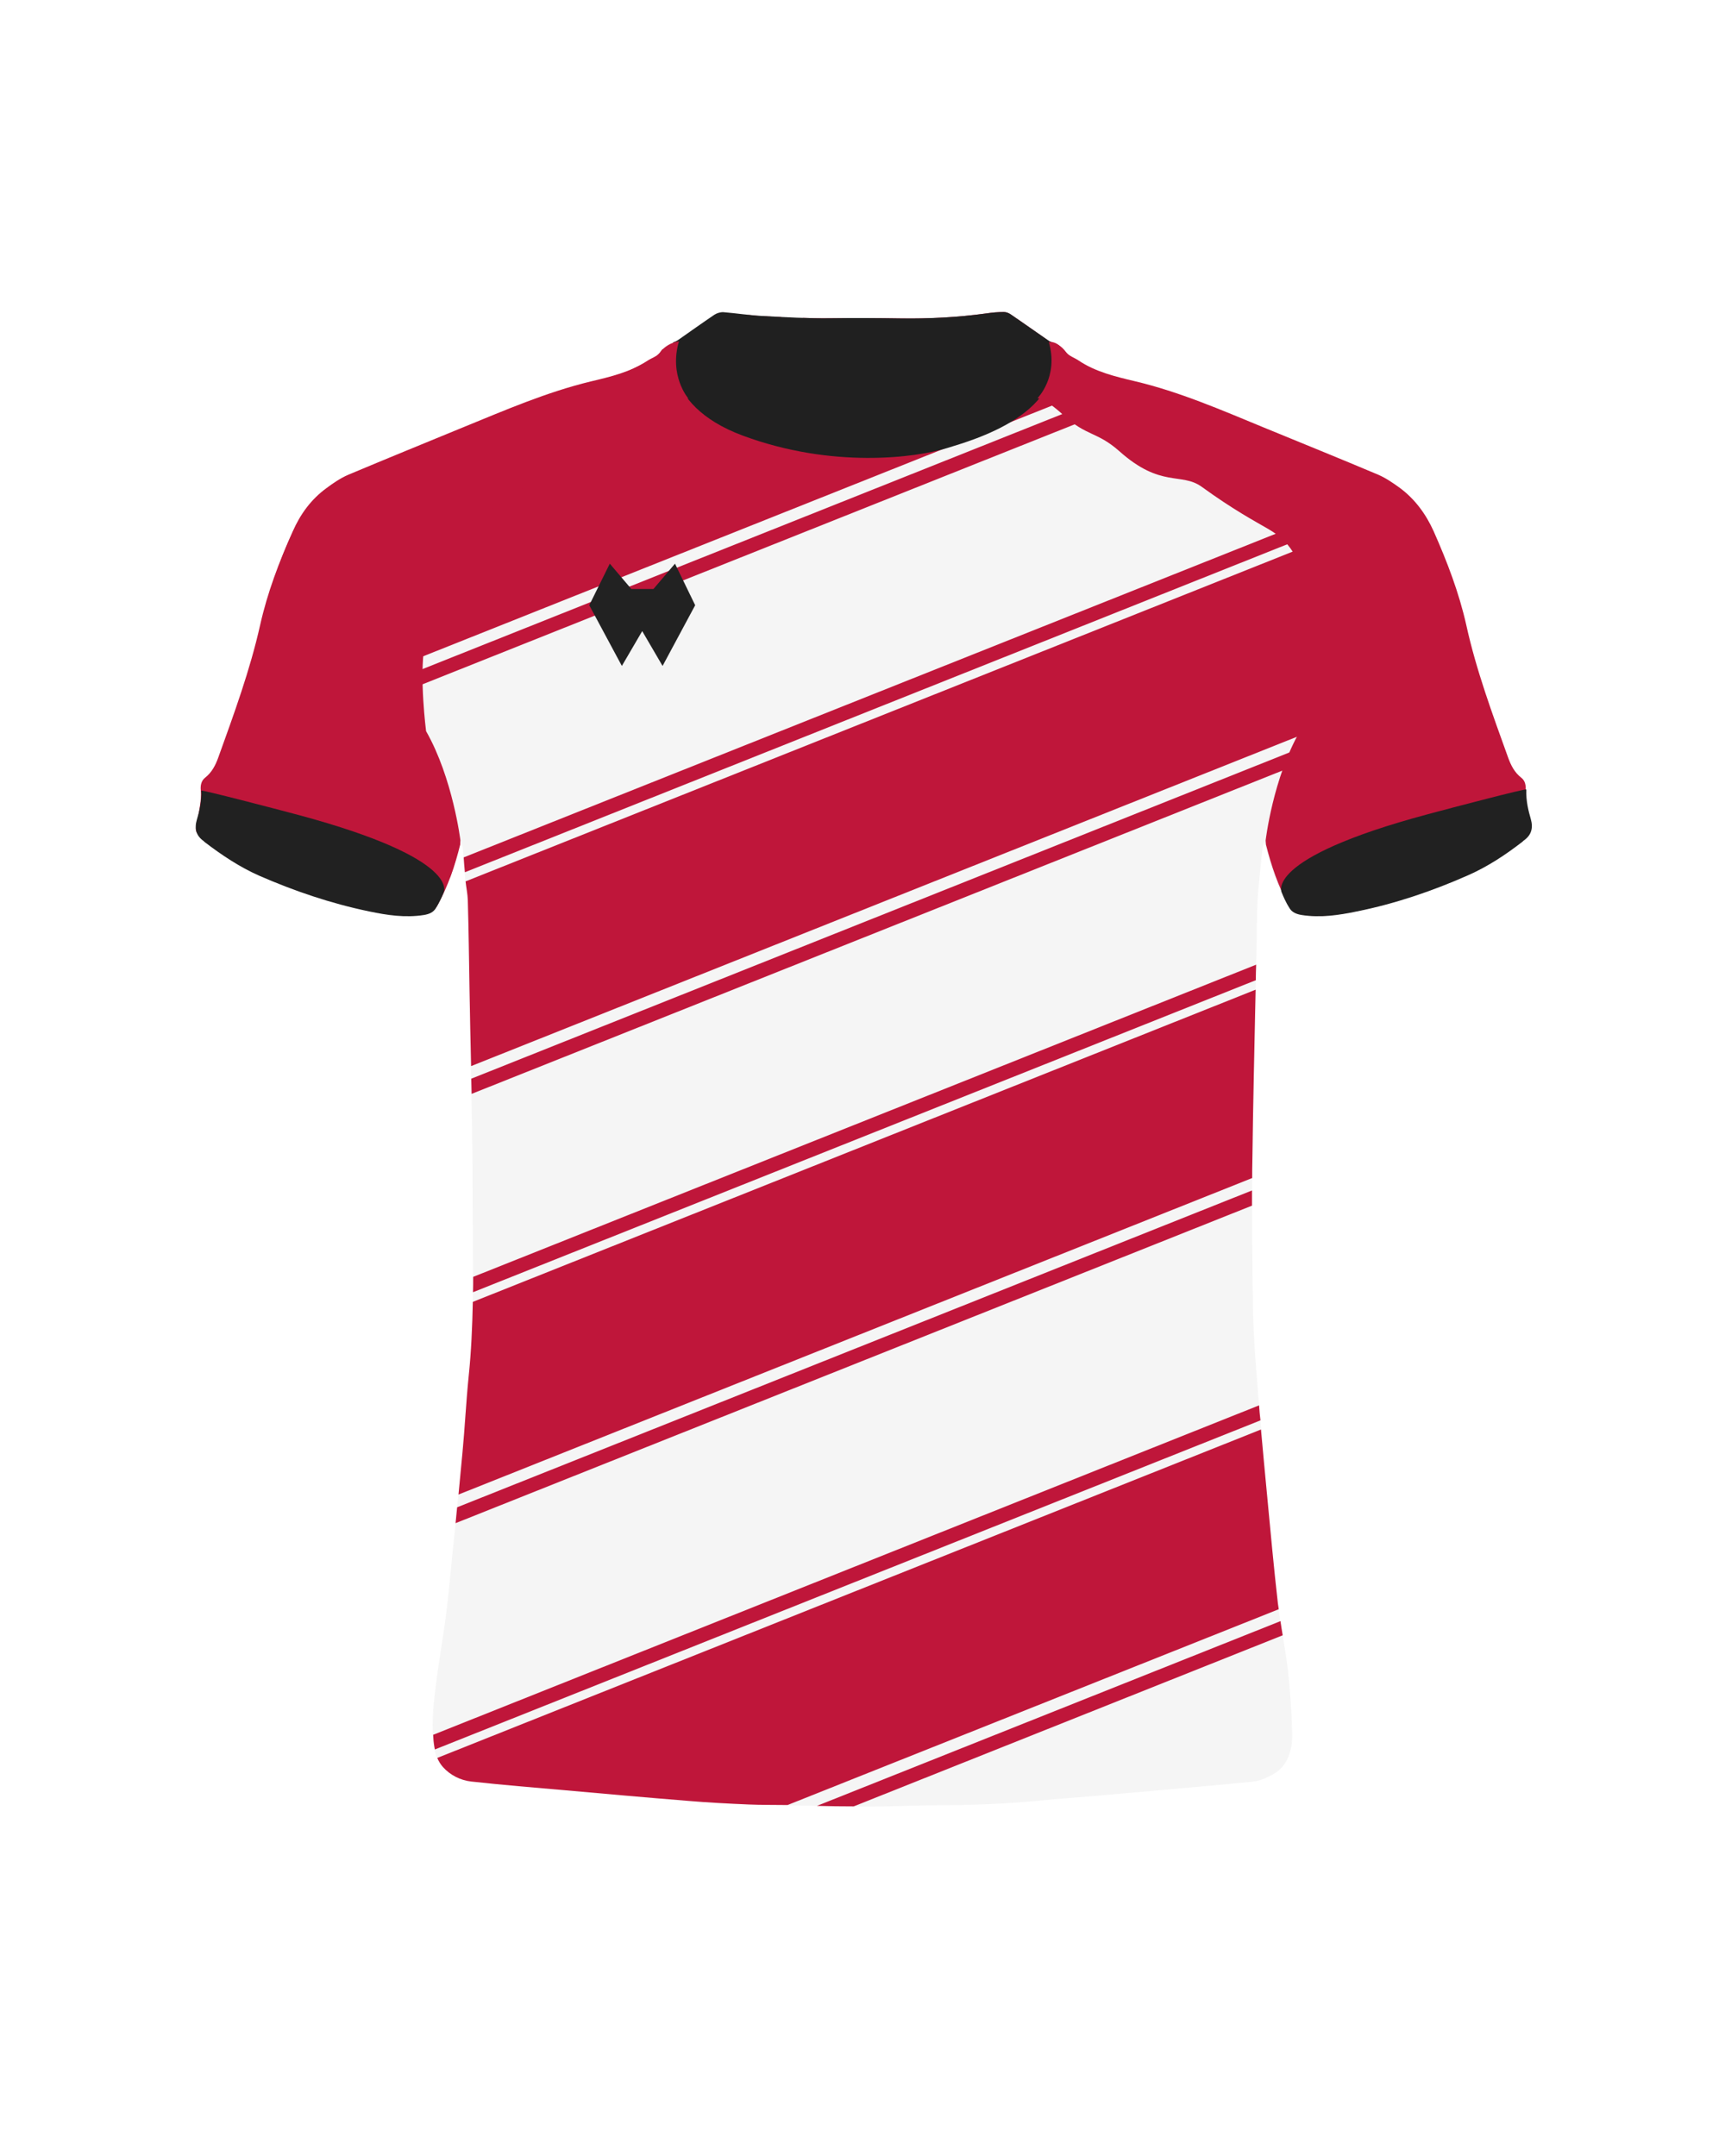
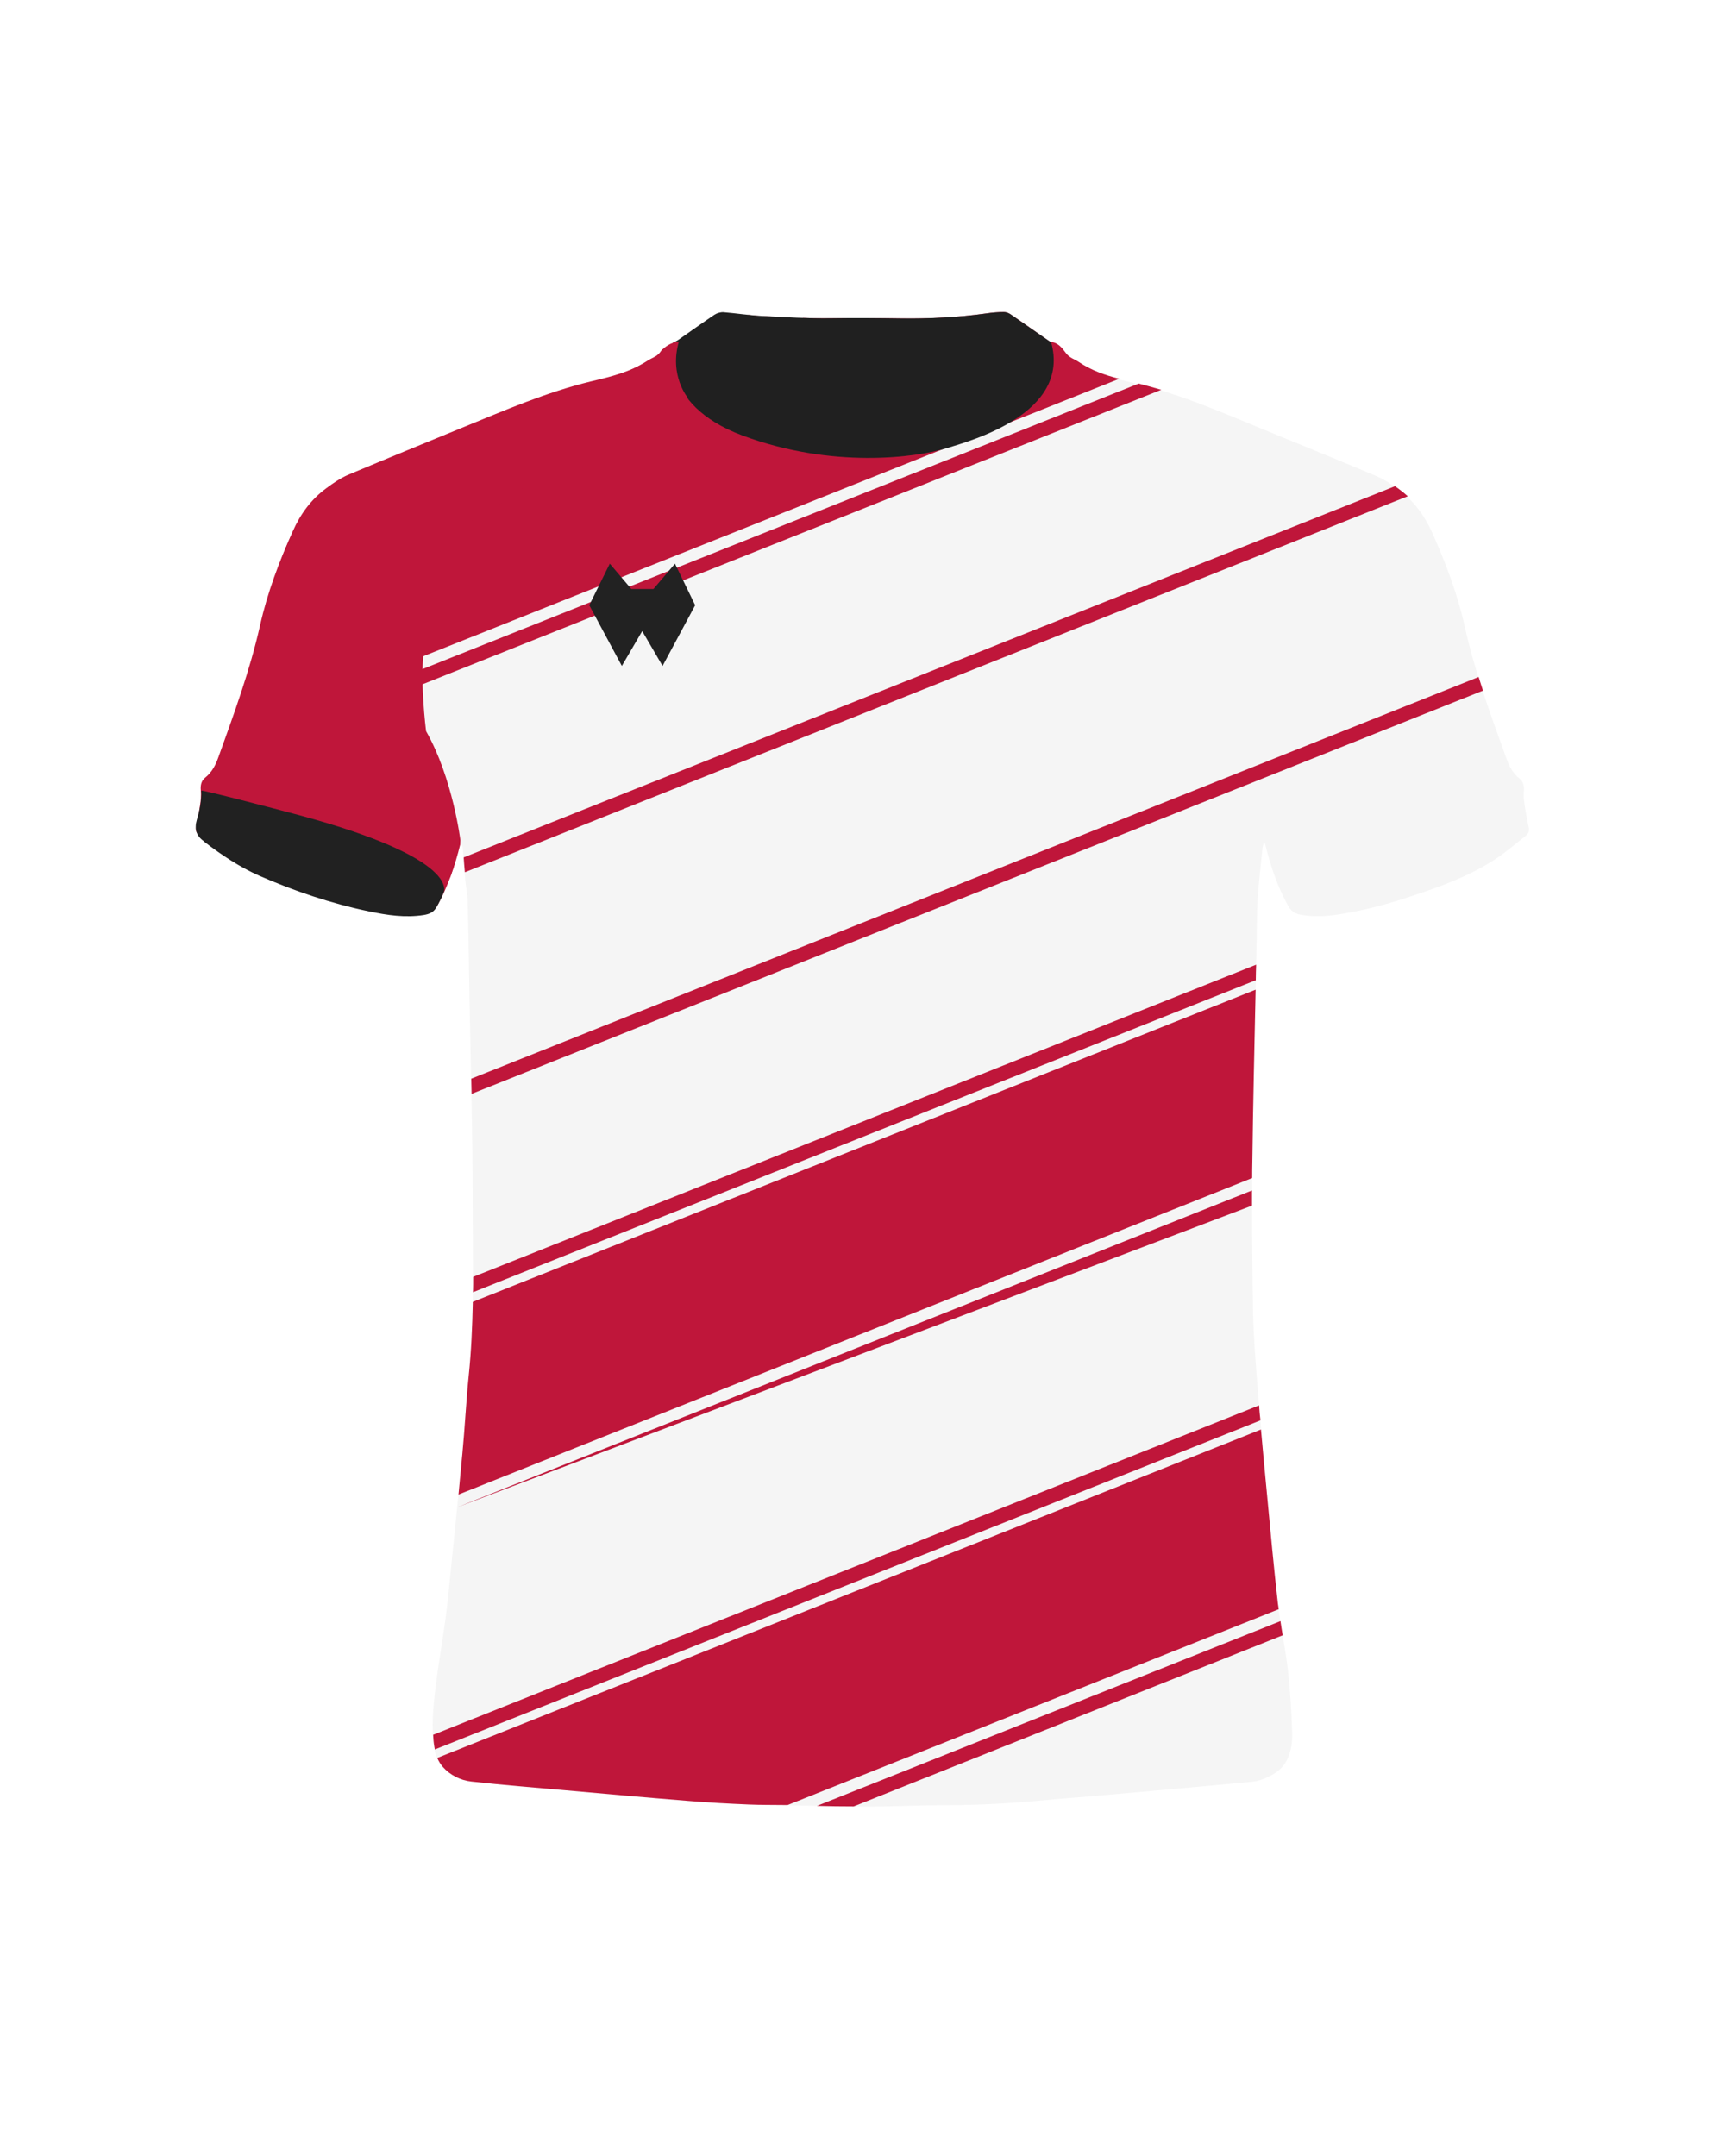
<svg xmlns="http://www.w3.org/2000/svg" xmlns:xlink="http://www.w3.org/1999/xlink" version="1.1" id="camisolaFrenteHomem11" x="0px" y="0px" viewBox="0 0 1000 1250" style="enable-background:new 0 0 1000 1250;" xml:space="preserve">
  <style type="text/css">

	#camisolaFrenteHomem11 .base{fill:#BF163A;}
	#camisolaFrenteHomem11 .colarinho{fill:#202020;}
	#camisolaFrenteHomem11 .ombro{fill:#BF163A;}
	#camisolaFrenteHomem11 .padrao{fill:#F5F5F5;}
	#camisolaFrenteHomem11 .marca{fill:#222222;}
	#camisolaFrenteHomem11 .manga{fill:#212121;}
</style>
  <g>
    <g>
      <g>
        <defs>
          <path id="SVGID_1_" d="M732.7,488.6c-0.3,1-0.7,2.1-0.8,3.1c-1,9.6-2.1,19.2-2.8,28.8c-0.5,8.1-0.5,16.2-0.6,24.3      c-0.9,42.9-2,85.8-2.5,128.7c-0.3,29-0.1,58.1,0.4,87.1c0.3,15.3,1.6,30.5,2.8,45.7c1.6,20.1,3.4,40.1,5.3,60.2      c2,21,3.9,42.1,6.3,63.1c1.5,12.9,4.3,25.7,5.8,38.7c1.4,12.2,2.1,24.5,2.5,36.7c0.1,5.3-0.6,10.6-3.2,15.7      c-2,3.9-5.1,6.5-8.6,8.4c-3.5,1.9-7.4,3.5-11.3,3.9c-29.5,2.8-59,5.4-88.5,8c-11,1-22,1.7-33,2.8c-19,1.8-38,2.8-57.1,2.8      c-15,0-29.9,0.8-44.9,0.8c-16,0-32-0.5-48-0.8c-6.8-0.1-13.6,0-20.4-0.3c-11.8-0.5-23.6-1.2-35.4-2.1c-23.5-1.9-47-4-70.6-6.1      c-18.3-1.6-36.6-3.1-54.9-5.1c-6.4-0.7-12.3-3.7-16.6-8.5c-2.8-3.1-4.4-7.2-5-11.7c-1.6-11.5-0.5-23,0.9-34.4      c1.6-13.4,4-26.7,5.8-40.1c1.3-9.5,2.1-19,3.1-28.5c2.3-22.5,4.6-45,6.7-67.5c1.4-14.8,2.1-29.6,3.6-44.3      c3.5-34.5,2.3-69.1,2.3-103.7c0-39.9-1.2-79.8-1.9-119.7c-0.3-17.4-0.5-34.9-1-52.3c-0.1-4.1-1-8.1-1.4-12.2      c-0.5-6-0.9-12-1.4-18c-0.1-1.1-0.5-2.3-0.8-3.4c-0.2,0-0.4,0-0.6,0.1c-1,3.7-2.1,7.3-3.1,11c-2.3,9.2-6.6,17.6-10.9,26      c-1.5,2.9-4.2,3.9-7.2,4.4c-10.7,1.7-21.2,0.1-31.7-2.1c-22-4.5-43.2-11.7-63.7-20.8c-11.2-4.9-21.3-11.8-31-19.2      c-0.3-0.2-0.6-0.5-0.9-0.8c-4.3-3.1-5.4-7-3.9-12.3c1.3-4.4,1.7-9.1,2.3-13.7c0.3-2.1-0.2-4.4,0.2-6.5c0.3-1.4,1.2-3,2.3-3.8      c3.7-2.8,5.8-6.7,7.2-10.8c7.7-21.6,15.8-43,21.6-65.2c2.6-10,4.6-20.1,7.8-29.9c4.8-14.8,9.8-29.6,17.4-43.3      c4.5-8,10.8-14.6,18.3-19.9c9.2-6.6,19.9-9.7,30.2-13.9c25.6-10.7,51.4-21,77-31.9c17.6-7.5,36.2-12,54.6-16.8      c9.8-2.6,18.3-7.6,27-12.3c1.5-0.8,2.4-2.7,3.5-4.2c1.6-2.1,3.5-3.6,6.2-4c1-0.2,1.9-0.7,2.7-1.2c7-4.9,14-9.9,21.1-14.7      c1.5-1,3.6-1.6,5.3-1.5c7.5,0.6,15,1.8,22.6,2.2c13.3,0.7,26.7,1.5,40,1.3s26.5-0.1,39.8,0.1c16.8,0.2,33.5-0.6,50.1-2.9      c3.4-0.5,6.8-0.8,10.1-0.8c1.3,0,2.9,0.6,4,1.4c7.1,4.9,14.2,9.9,21.3,14.8c0.6,0.4,1.3,1,2,1.1c4.3,0.4,6.5,3.5,8.8,6.6      c0.7,0.9,1.5,1.7,2.5,2.3c1.6,1,3.3,1.7,4.8,2.7c9.9,6.7,21.3,9.3,32.6,12c25.8,6.1,50,16.6,74.4,26.7c22,9.1,44.2,18,66.1,27.3      c4.4,1.9,8.5,4.7,12.4,7.6c8.8,6.5,15.1,15.1,19.6,25.1c7.8,17.5,14.6,35.4,18.8,54.2c5.8,26.3,15.1,51.5,24.2,76.7      c1.6,4.4,3.7,8.6,7.6,11.6c2.2,1.7,2.8,4.4,2.5,7.4c-0.2,2.7,0,5.5,0.5,8.3c0.6,4.2,1.4,8.4,2.3,12.5c0.5,2.1-0.1,3.7-1.6,4.9      c-5.4,4.2-10.6,8.7-16.2,12.6c-16.7,11.3-35.6,17.7-54.5,23.9c-12.3,4-24.8,7.1-37.5,9.1c-7.5,1.2-15,1.6-22.6,0.2      c-3.2-0.6-5.5-2.2-7.1-5.2c-6.1-11-10.1-22.8-13.1-35c-0.1-0.3-0.2-0.7-0.3-1C733.1,488.6,732.9,488.6,732.7,488.6z" />
        </defs>
        <clipPath id="SVGID_2_">
          <use xlink:href="#SVGID_1_" style="overflow:visible;" />
        </clipPath>
        <path class="padrao" d="M732.7,488.6c-0.3,1-0.7,2.1-0.8,3.1c-1,9.6-2.1,19.2-2.8,28.8c-0.5,8.1-0.5,16.2-0.6,24.3     c-0.9,42.9-2,85.8-2.5,128.7c-0.3,29-0.1,58.1,0.4,87.1c0.3,15.3,1.6,30.5,2.8,45.7c1.6,20.1,3.4,40.1,5.3,60.2     c2,21,3.9,42.1,6.3,63.1c1.5,12.9,4.3,25.7,5.8,38.7c1.4,12.2,2.1,24.5,2.5,36.7c0.1,5.3-0.6,10.6-3.2,15.7     c-2,3.9-5.1,6.5-8.6,8.4c-3.5,1.9-7.4,3.5-11.3,3.9c-29.5,2.8-59,5.4-88.5,8c-11,1-22,1.7-33,2.8c-19,1.8-38,2.8-57.1,2.8     c-15,0-29.9,0.8-44.9,0.8c-16,0-32-0.5-48-0.8c-6.8-0.1-13.6,0-20.4-0.3c-11.8-0.5-23.6-1.2-35.4-2.1c-23.5-1.9-47-4-70.6-6.1     c-18.3-1.6-36.6-3.1-54.9-5.1c-6.4-0.7-12.3-3.7-16.6-8.5c-2.8-3.1-4.4-7.2-5-11.7c-1.6-11.5-0.5-23,0.9-34.4     c1.6-13.4,4-26.7,5.8-40.1c1.3-9.5,2.1-19,3.1-28.5c2.3-22.5,4.6-45,6.7-67.5c1.4-14.8,2.1-29.6,3.6-44.3     c3.5-34.5,2.3-69.1,2.3-103.7c0-39.9-1.2-79.8-1.9-119.7c-0.3-17.4-0.5-34.9-1-52.3c-0.1-4.1-1-8.1-1.4-12.2     c-0.5-6-0.9-12-1.4-18c-0.1-1.1-0.5-2.3-0.8-3.4c-0.2,0-0.4,0-0.6,0.1c-1,3.7-2.1,7.3-3.1,11c-2.3,9.2-6.6,17.6-10.9,26     c-1.5,2.9-4.2,3.9-7.2,4.4c-10.7,1.7-21.2,0.1-31.7-2.1c-22-4.5-43.2-11.7-63.7-20.8c-11.2-4.9-21.3-11.8-31-19.2     c-0.3-0.2-0.6-0.5-0.9-0.8c-4.3-3.1-5.4-7-3.9-12.3c1.3-4.4,1.7-9.1,2.3-13.7c0.3-2.1-0.2-4.4,0.2-6.5c0.3-1.4,1.2-3,2.3-3.8     c3.7-2.8,5.8-6.7,7.2-10.8c7.7-21.6,15.8-43,21.6-65.2c2.6-10,4.6-20.1,7.8-29.9c4.8-14.8,9.8-29.6,17.4-43.3     c4.5-8,10.8-14.6,18.3-19.9c9.2-6.6,19.9-9.7,30.2-13.9c25.6-10.7,51.4-21,77-31.9c17.6-7.5,36.2-12,54.6-16.8     c9.8-2.6,18.3-7.6,27-12.3c1.5-0.8,2.4-2.7,3.5-4.2c1.6-2.1,3.5-3.6,6.2-4c1-0.2,1.9-0.7,2.7-1.2c7-4.9,14-9.9,21.1-14.7     c1.5-1,3.6-1.6,5.3-1.5c7.5,0.6,15,1.8,22.6,2.2c13.3,0.7,26.7,1.5,40,1.3s26.5-0.1,39.8,0.1c16.8,0.2,33.5-0.6,50.1-2.9     c3.4-0.5,6.8-0.8,10.1-0.8c1.3,0,2.9,0.6,4,1.4c7.1,4.9,14.2,9.9,21.3,14.8c0.6,0.4,1.3,1,2,1.1c4.3,0.4,6.5,3.5,8.8,6.6     c0.7,0.9,1.5,1.7,2.5,2.3c1.6,1,3.3,1.7,4.8,2.7c9.9,6.7,21.3,9.3,32.6,12c25.8,6.1,50,16.6,74.4,26.7c22,9.1,44.2,18,66.1,27.3     c4.4,1.9,8.5,4.7,12.4,7.6c8.8,6.5,15.1,15.1,19.6,25.1c7.8,17.5,14.6,35.4,18.8,54.2c5.8,26.3,15.1,51.5,24.2,76.7     c1.6,4.4,3.7,8.6,7.6,11.6c2.2,1.7,2.8,4.4,2.5,7.4c-0.2,2.7,0,5.5,0.5,8.3c0.6,4.2,1.4,8.4,2.3,12.5c0.5,2.1-0.1,3.7-1.6,4.9     c-5.4,4.2-10.6,8.7-16.2,12.6c-16.7,11.3-35.6,17.7-54.5,23.9c-12.3,4-24.8,7.1-37.5,9.1c-7.5,1.2-15,1.6-22.6,0.2     c-3.2-0.6-5.5-2.2-7.1-5.2c-6.1-11-10.1-22.8-13.1-35c-0.1-0.3-0.2-0.7-0.3-1C733.1,488.6,732.9,488.6,732.7,488.6z" />
      </g>
    </g>
  </g>
  <g>
    <path class="base" d="M726,673.5c0.4-33.2,1.2-66.5,1.9-99.7l-453.8,181c-0.3,14.4-0.9,28.7-2.4,43.1c-1.5,14.7-2.2,29.6-3.6,44.3   c-0.8,8.1-1.5,16.2-2.3,24.3L725.9,683C725.9,679.8,725.9,676.7,726,673.5z" />
-     <path class="base" d="M725.8,690.2L265,873.9c-0.3,3.1-0.6,6.1-0.9,9.2L725.8,699C725.8,696.1,725.8,693.1,725.8,690.2z" />
+     <path class="base" d="M725.8,690.2L265,873.9L725.8,699C725.8,696.1,725.8,693.1,725.8,690.2z" />
    <path class="base" d="M728.2,559.3l-453.9,181c0,3,0,5.9-0.1,8.9L728,568.3C728,565.2,728.1,562.3,728.2,559.3z" />
-     <path class="base" d="M849.1,362.6c-4.2-18.7-11-36.6-18.8-54.2c-2.7-6.1-6.2-11.7-10.4-16.7L269.9,511c0.4,3.7,1.2,7.3,1.3,11   c0.5,17.4,0.7,34.9,1,52.3c0.2,14.6,0.6,29.2,0.9,43.8l582.2-232.2C853,378.3,850.9,370.5,849.1,362.6z" />
-     <path class="base" d="M245.7,530c3-0.5,5.7-1.5,7.2-4.4c1.7-3.2,3.3-6.4,4.8-9.7l-34.3,13.7C230.9,530.7,238.2,531.1,245.7,530z" />
    <path class="base" d="M857.2,392.5l-584,232.9c0.1,2.9,0.1,5.8,0.2,8.8l586.3-233.8C858.8,397.7,858,395.1,857.2,392.5z" />
    <path class="base" d="M213.9,527.8l46.8-18.7c1.2-3.1,2.3-6.3,3.1-9.5c0-0.2,0.1-0.4,0.2-0.6l-64,25.5   C204.6,525.8,209.2,526.9,213.9,527.8z" />
    <path class="base" d="M810.8,283.4c-0.7-0.5-1.4-1-2.1-1.5L268.8,497.1c0.2,2.9,0.4,5.7,0.7,8.6l546.6-218   C814.4,286.2,812.6,284.7,810.8,283.4z" />
    <path class="base" d="M625.3,209.8c-1.5-1-3.3-1.7-4.8-2.7c-0.9-0.6-1.8-1.4-2.5-2.3c-2.3-3.1-4.5-6.1-8.8-6.6   c-0.7-0.1-1.4-0.6-2-1.1c-7.1-4.9-14.1-10-21.3-14.8c-1.1-0.8-2.7-1.4-4-1.4c-3.4,0-6.8,0.3-10.1,0.8c-16.6,2.3-33.3,3.2-50.1,2.9   c-13.3-0.2-26.5-0.3-39.8-0.1c-5.4,0.1-10.9,0-16.3-0.2L173.9,300.7c-0.2,0.3-0.3,0.5-0.5,0.8c-7.6,13.7-12.7,28.5-17.4,43.3   c-3.1,9.8-5.2,20-7.8,29.9c-4.5,17.4-10.4,34.3-16.5,51.1l517.2-206.2C640.6,217.5,632.5,214.7,625.3,209.8z" />
    <path class="base" d="M660.1,222.4L128.6,434.3c-0.7,1.9-1.4,3.8-2.1,5.7c-0.6,1.7-1.3,3.3-2.1,4.8L673.2,226   C668.8,224.7,664.5,223.5,660.1,222.4z" />
    <path class="base" d="M441.9,183.3c-2.7-0.1-5.3-0.4-8-0.7l-50,20c-1.1,1.5-2,3.3-3.5,4.1c-8.7,4.7-17.2,9.8-27,12.3   c-11.7,3.1-23.5,6-35,9.7l-56.3,22.4c-13.4,5.5-26.9,11-40.3,16.6c-10.2,4.2-21,7.4-30.2,13.9c-4.7,3.3-8.9,7.1-12.4,11.4   L453,183.8C449.3,183.7,445.6,183.5,441.9,183.3z" />
    <path class="base" d="M740.8,929.6c-2.4-21-4.3-42.1-6.3-63.1c-1.2-12.6-2.4-25.2-3.5-37.7l-477.5,190.4c0.8,1.9,1.9,3.7,3.2,5.2   c4.3,4.8,10.2,7.8,16.6,8.5c18.2,2,36.6,3.5,54.9,5.1c23.5,2.1,47,4.2,70.6,6.1c11.8,1,23.6,1.6,35.4,2.1   c6.8,0.3,13.6,0.2,20.4,0.3c0.7,0,1.3,0,2,0L741.3,933C741.1,931.9,741,930.8,740.8,929.6z" />
    <path class="base" d="M742.3,939.9L473.6,1047c7.1,0.2,14.2,0.3,21.3,0.3l248.7-99.2C743.1,945.4,742.7,942.6,742.3,939.9z" />
    <path class="base" d="M729.9,814.8l-478.8,191c0.1,2.3,0.3,4.6,0.7,6.9c0.1,0.5,0.2,1,0.3,1.6l478.6-190.8   C730.3,820.5,730.1,817.7,729.9,814.8z" />
  </g>
  <path class="colarinho" d="M549.3,259.7c-18.6,5.8-67,12-118.6-7.1c-49.7-18.4-40.4-54.2-40.4-54.2c1-0.2,1.9-0.7,2.7-1.2  c7-4.9,14-9.9,21.1-14.7c1.5-1,3.6-1.6,5.3-1.5c7.5,0.6,15,1.8,22.6,2.2c13.3,0.7,26.7,1.5,40,1.3c13.3-0.2,26.5-0.1,39.8,0.1  c16.8,0.2,33.5-0.6,50.1-2.9c3.4-0.5,6.8-0.8,10.1-0.8c1.3,0,2.9,0.6,4,1.4c7.1,4.9,14.2,9.9,21.3,14.8c0.6,0.4,1.3,1,2,1.1  C621.1,239.8,562.4,255.6,549.3,259.7z" />
  <polygon class="marca" points="372.3,365.9 384.1,386.1 403,350.9 391.3,326.8 378.8,341.5 366,341.5 353.5,326.8 341.6,350.9   360.5,386.1 " />
  <g>
    <g>
-       <path class="ombro" d="M608,198.3c4.3,0.4,7.5,2.5,9.8,5.6c0.7,0.9,1.5,1.7,2.5,2.3c1.6,1,3.3,1.7,4.8,2.7    c9.9,6.7,21.4,9.4,32.7,12.1c25.9,6.1,50.2,16.7,74.7,26.8c22.1,9.1,44.4,18.1,66.4,27.4c4.4,1.9,8.5,4.7,12.5,7.6    c8.8,6.5,15.2,15.2,19.7,25.2c7.8,17.6,14.7,35.6,18.9,54.3c5.8,26.4,15.2,51.7,24.3,77c1.6,4.4,3.7,8.6,7.6,11.6    c2.2,1.7,2.8,4.4,2.5,7.4c-0.2,2.7,0.1,5.5,0.5,8.3c0.6,4.2,1.4,8.4,2.3,12.6c0.5,2.1-0.1,3.7-1.6,4.9    c-5.4,4.2-10.6,8.7-16.3,12.7c-16.8,11.3-35.8,17.8-54.7,24c-12.4,4-24.9,7.1-37.7,9.1c-7.5,1.2-15.1,1.6-22.7,0.2    c-3.2-0.6-5.5-2.2-7.1-5.2c-6.1-11-10.1-22.9-13.2-35.2c-0.1-0.3-0.1-2-0.2-2.4c0,0,4.2-36.1,19.9-63.4c0,0,4-31.2,0.9-49.5    c-3.1-18.3,11.2-50-19.1-67.6c-7.7-4.5-20.2-11.1-38.8-24.6c-11.9-8.5-23.6,0.9-47.7-20.6c-13-11.5-19.1-8.6-32.4-20.9    c-11.4-10.4-15.1-9.8-15.1-9.8S613.9,218.5,608,198.3z" />
-     </g>
+       </g>
    <g>
      <path class="ombro" d="M399,231c0,0-3.6-0.6-15,9.8c-13.2,12.1-19.5,9.3-32.4,20.9c-24.1,21.5-35.9,12-47.7,20.6    c-18.6,13.4-31,20.2-38.7,24.6c-30.3,17.6-16,49.3-19.1,67.5c-3.1,18.3,0.9,49.5,0.9,49.5c15.5,27.2,19.9,63.3,19.9,63.3    c-0.1,0.3-0.1,2-0.1,2.4c-3,12.2-7,24-13.1,35.1c-1.6,3-3.9,4.6-7.1,5.2c-7.5,1.5-15.1,1-22.7-0.2c-12.7-2-25.4-5-37.6-9.1    c-19-6.2-37.9-12.6-54.7-24c-5.7-3.8-10.9-8.3-16.3-12.6c-1.6-1.2-2.1-2.8-1.6-4.9c0.9-4.1,1.7-8.3,2.3-12.5    c0.4-2.7,0.7-5.5,0.4-8.3c-0.3-3,0.3-5.7,2.5-7.4c3.9-3.1,6-7.2,7.6-11.6c9.1-25.3,18.4-50.6,24.3-76.9    c4.2-18.8,11-36.7,18.9-54.3c4.4-10,10.7-18.7,19.7-25.2c3.9-2.9,8-5.7,12.4-7.6c22.1-9.3,44.2-18.3,66.3-27.4    c24.5-10,48.8-20.6,74.6-26.8c11.3-2.7,22.8-5.4,32.7-12c1.5-1,3.3-1.7,4.9-2.7c0.9-0.6,1.8-1.4,2.5-2.3c2.3-3.1,6.5-5.7,10.8-6.2    C387.7,217.9,399,231,399,231z" />
    </g>
  </g>
  <g>
    <g>
-       <path class="manga" d="M884.8,457.7c-0.2,7,1.3,12.5,2.6,17.1c1.5,5.2,0.4,9.3-3.9,12.4c-0.3,0.2-0.6,0.5-0.9,0.8    c-9.8,7.6-20.1,14.4-31.4,19.4c-20.8,9.2-42.2,16.5-64.5,21c-10.6,2.2-21.2,3.8-32.1,2.1c-3-0.5-5.8-1.5-7.3-4.4    c0,0-2-2.9-4.2-8.5c0,0-11.7-19.7,84.5-45.5C842,468.2,884.5,457.1,884.8,457.7z" />
-     </g>
+       </g>
    <g>
      <path class="manga" d="M173.4,472.6c95.3,25.7,83.7,45.1,83.7,45.1c-2.2,5.4-4.2,8.4-4.2,8.4c-1.5,2.9-4.2,3.9-7.2,4.4    c-10.8,1.7-21.3,0.1-31.8-2.1c-22.1-4.6-43.3-11.8-63.9-20.8c-11.2-5-21.4-11.8-31.1-19.2c-0.3-0.2-0.6-0.5-0.9-0.8    c-4.3-3.1-5.4-7.1-3.9-12.3c1.3-4.4,2.8-9.9,2.6-16.9C117,457.8,159.2,468.8,173.4,472.6z" />
    </g>
  </g>
</svg>